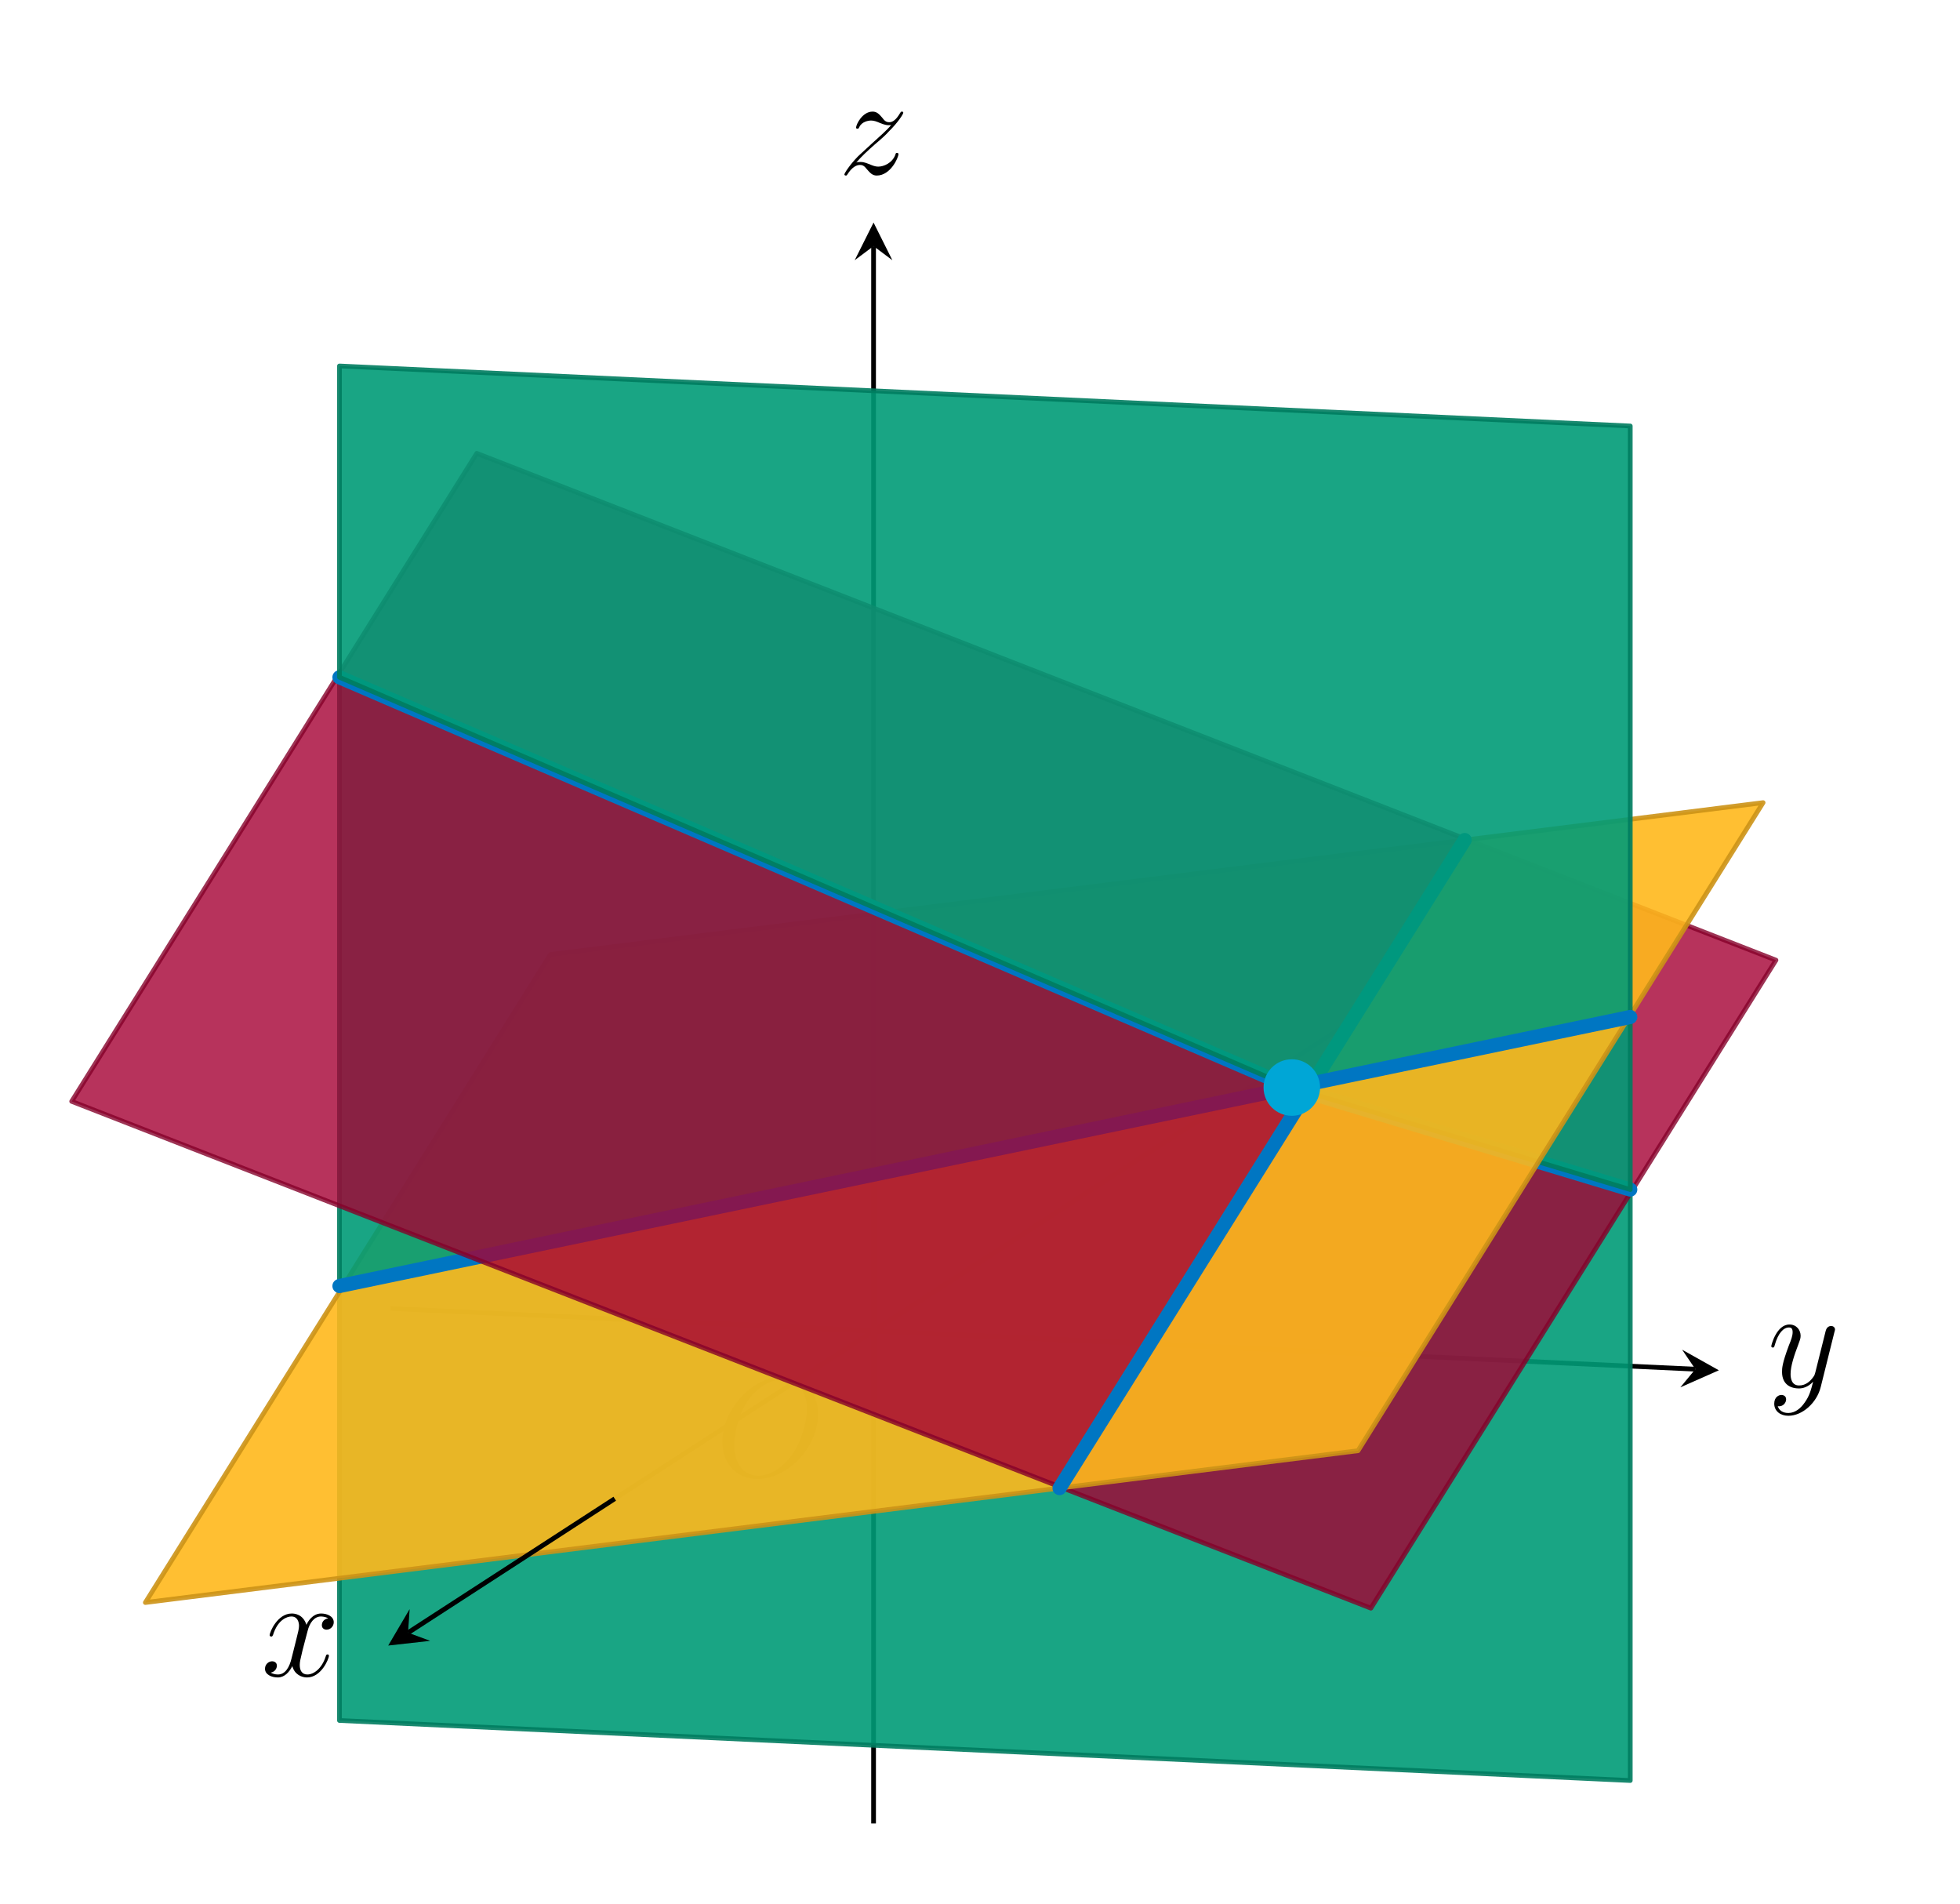
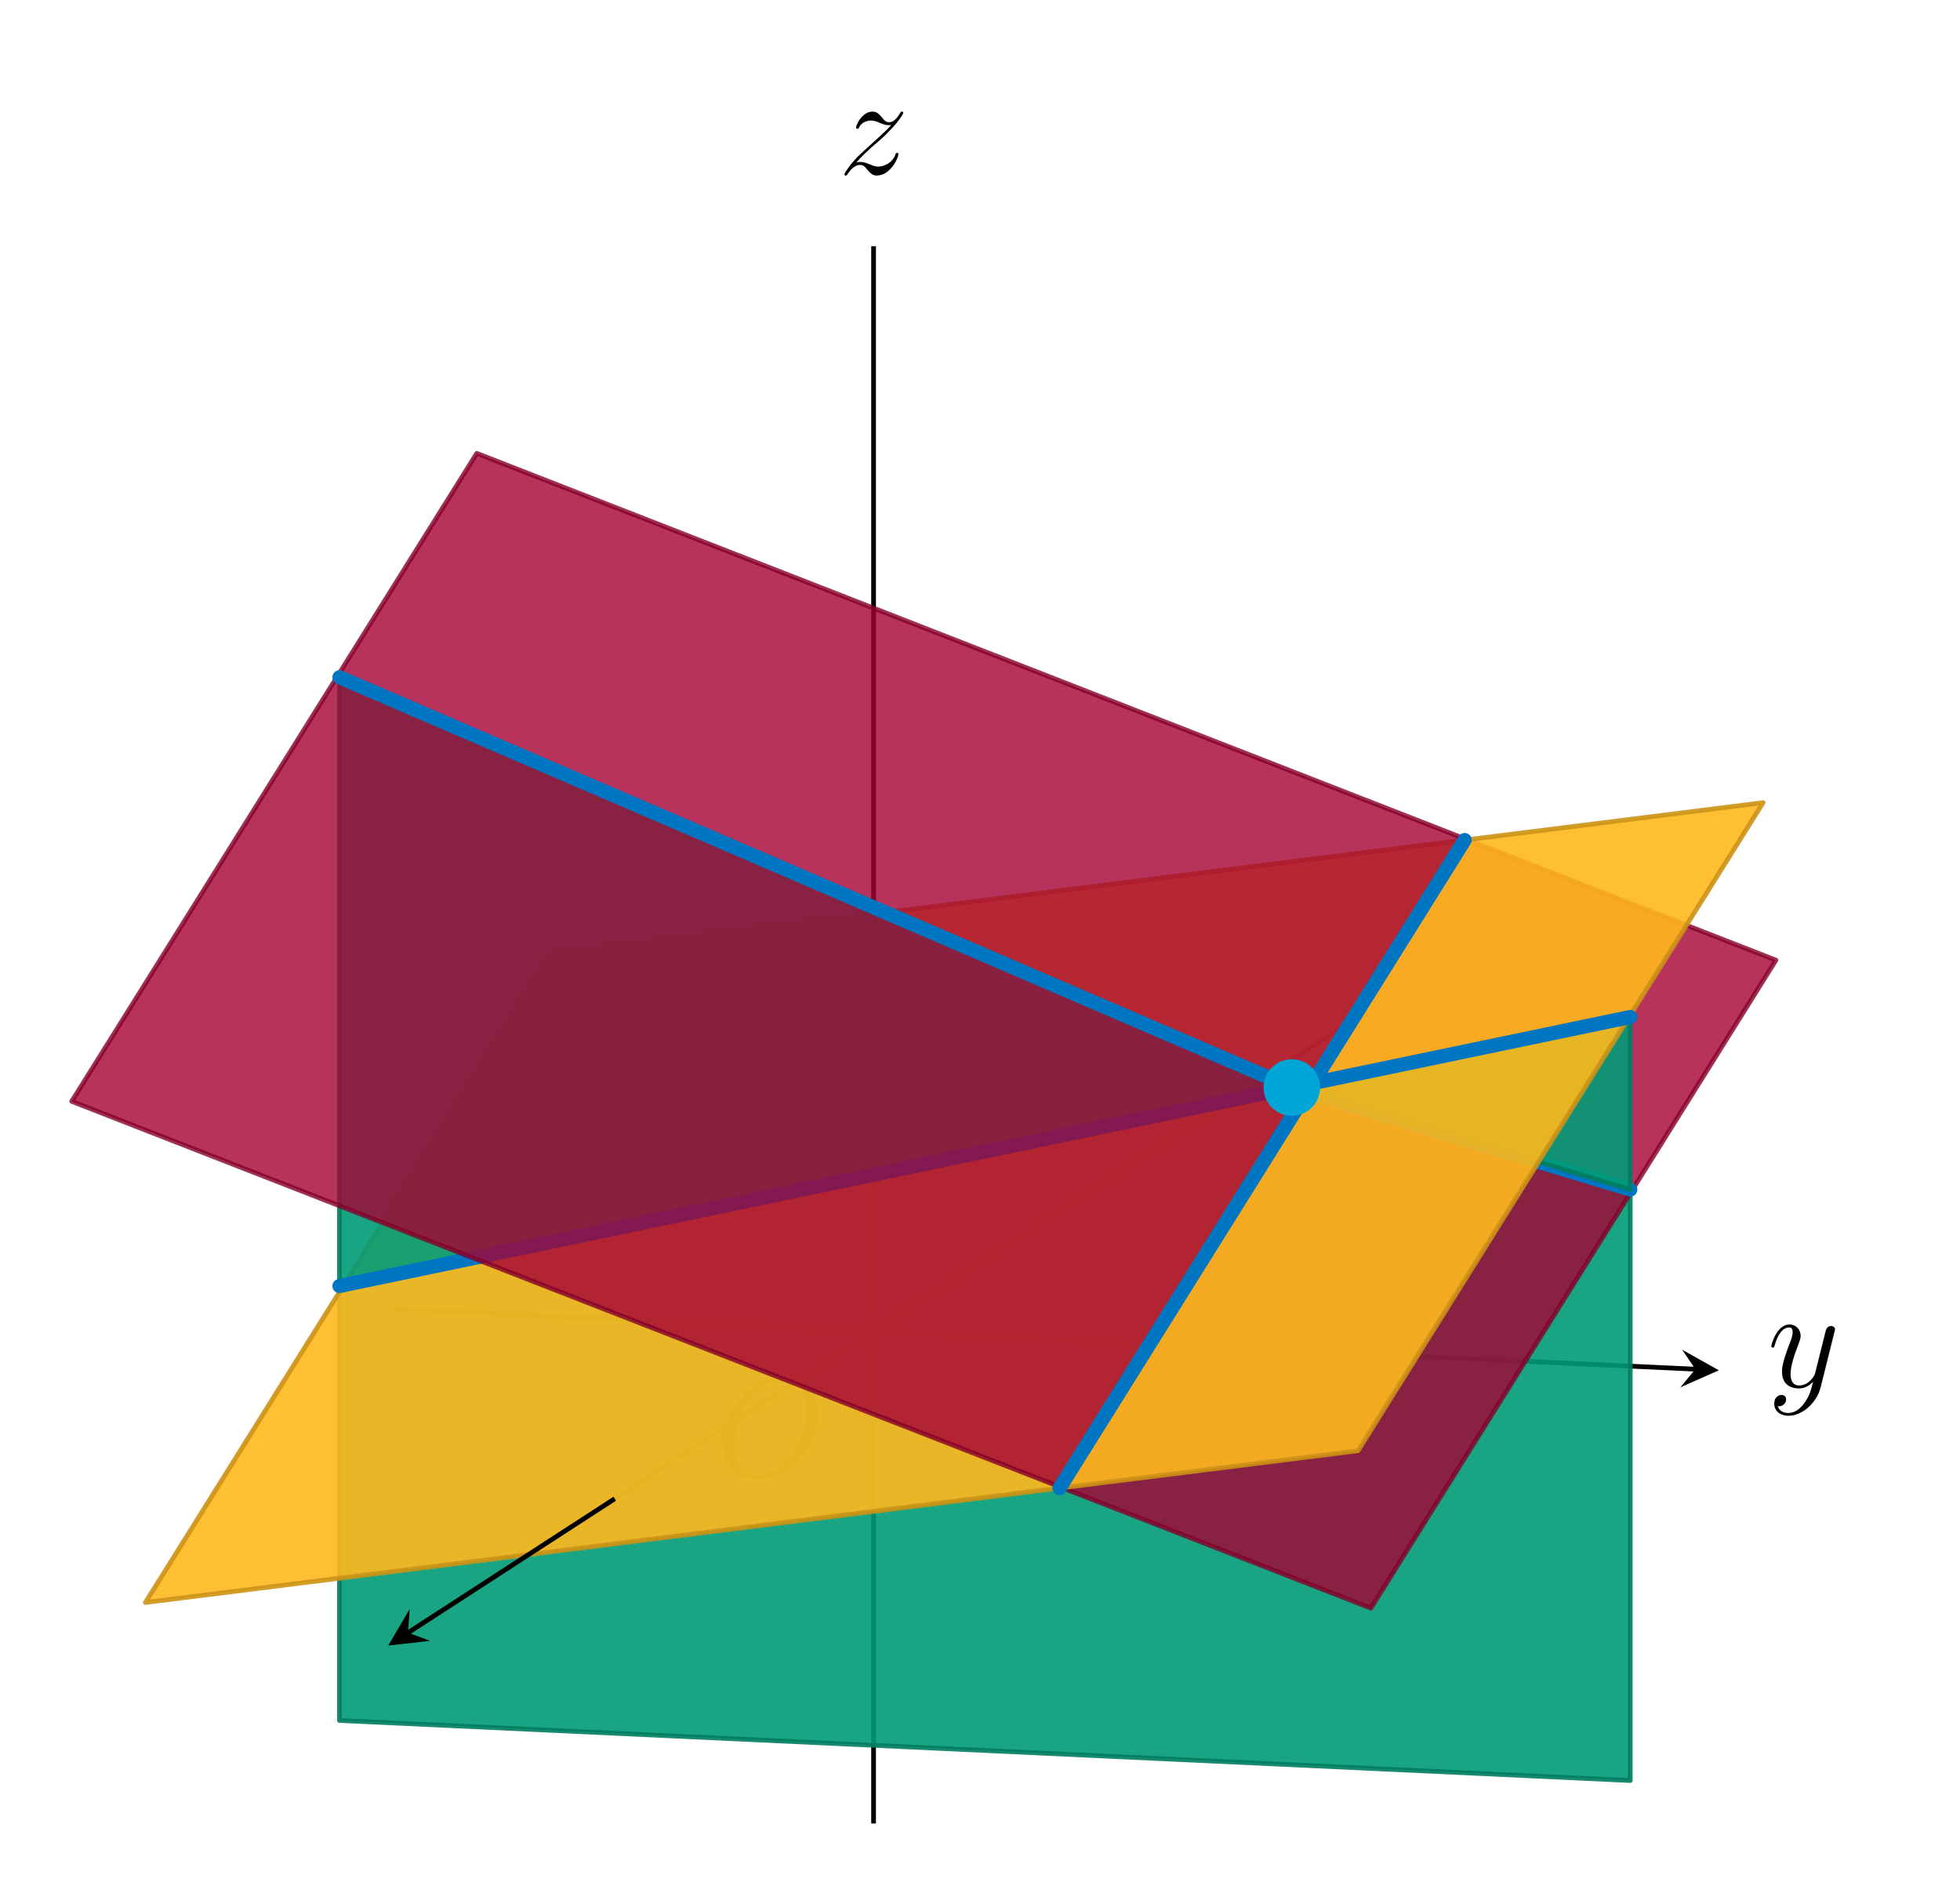
<svg xmlns="http://www.w3.org/2000/svg" xmlns:xlink="http://www.w3.org/1999/xlink" width="164.798pt" height="160.059pt" viewBox="0 0 164.798 160.059" version="1.2">
  <defs>
    <g>
      <symbol overflow="visible" id="glyph0-0">
        <path style="stroke:none;" d="" />
      </symbol>
      <symbol overflow="visible" id="glyph0-1">
        <path style="stroke:none;" d="M 8.625 -5.203 C 8.625 -7.172 7.344 -8.375 5.688 -8.375 C 3.141 -8.375 0.578 -5.641 0.578 -2.891 C 0.578 -1.016 1.812 0.25 3.531 0.25 C 6.031 0.25 8.625 -2.359 8.625 -5.203 Z M 3.609 -0.031 C 2.625 -0.031 1.594 -0.734 1.594 -2.594 C 1.594 -3.672 1.984 -5.453 2.953 -6.641 C 3.828 -7.688 4.828 -8.109 5.625 -8.109 C 6.672 -8.109 7.688 -7.344 7.688 -5.641 C 7.688 -4.578 7.234 -2.922 6.438 -1.797 C 5.562 -0.578 4.484 -0.031 3.609 -0.031 Z M 3.609 -0.031 " />
      </symbol>
      <symbol overflow="visible" id="glyph0-2">
-         <path style="stroke:none;" d="M 5.641 -4.844 C 5.25 -4.781 5.109 -4.5 5.109 -4.266 C 5.109 -3.984 5.344 -3.891 5.5 -3.891 C 5.859 -3.891 6.109 -4.203 6.109 -4.516 C 6.109 -5.016 5.547 -5.25 5.047 -5.25 C 4.312 -5.25 3.906 -4.531 3.812 -4.297 C 3.531 -5.203 2.797 -5.25 2.578 -5.25 C 1.375 -5.25 0.719 -3.688 0.719 -3.422 C 0.719 -3.375 0.766 -3.312 0.859 -3.312 C 0.953 -3.312 0.969 -3.391 1 -3.438 C 1.406 -4.75 2.203 -5 2.547 -5 C 3.078 -5 3.188 -4.5 3.188 -4.219 C 3.188 -3.953 3.109 -3.688 2.969 -3.109 L 2.562 -1.484 C 2.391 -0.766 2.047 -0.125 1.422 -0.125 C 1.359 -0.125 1.062 -0.125 0.812 -0.281 C 1.234 -0.359 1.328 -0.719 1.328 -0.859 C 1.328 -1.094 1.156 -1.234 0.922 -1.234 C 0.641 -1.234 0.328 -0.984 0.328 -0.609 C 0.328 -0.109 0.891 0.125 1.406 0.125 C 1.969 0.125 2.375 -0.328 2.625 -0.828 C 2.812 -0.125 3.406 0.125 3.859 0.125 C 5.062 0.125 5.703 -1.438 5.703 -1.703 C 5.703 -1.766 5.656 -1.812 5.594 -1.812 C 5.484 -1.812 5.469 -1.75 5.438 -1.656 C 5.109 -0.609 4.422 -0.125 3.891 -0.125 C 3.469 -0.125 3.25 -0.422 3.25 -0.922 C 3.25 -1.172 3.297 -1.375 3.484 -2.156 L 3.906 -3.766 C 4.078 -4.484 4.484 -5 5.031 -5 C 5.047 -5 5.391 -5 5.641 -4.844 Z M 5.641 -4.844 " />
-       </symbol>
+         </symbol>
      <symbol overflow="visible" id="glyph0-3">
        <path style="stroke:none;" d="M 3.125 1.328 C 2.812 1.781 2.344 2.188 1.766 2.188 C 1.609 2.188 1.047 2.172 0.875 1.609 C 0.906 1.625 0.969 1.625 0.984 1.625 C 1.344 1.625 1.578 1.312 1.578 1.047 C 1.578 0.766 1.359 0.672 1.172 0.672 C 0.984 0.672 0.578 0.828 0.578 1.406 C 0.578 2.016 1.078 2.422 1.766 2.422 C 2.953 2.422 4.156 1.328 4.484 0.016 L 5.641 -4.625 C 5.656 -4.688 5.688 -4.75 5.688 -4.828 C 5.688 -5 5.547 -5.125 5.359 -5.125 C 5.25 -5.125 5 -5.078 4.906 -4.719 L 4.031 -1.219 C 3.969 -1.016 3.969 -0.984 3.875 -0.859 C 3.641 -0.516 3.25 -0.125 2.672 -0.125 C 2.016 -0.125 1.953 -0.766 1.953 -1.094 C 1.953 -1.766 2.266 -2.688 2.594 -3.547 C 2.719 -3.891 2.797 -4.062 2.797 -4.297 C 2.797 -4.797 2.438 -5.25 1.859 -5.25 C 0.766 -5.25 0.328 -3.516 0.328 -3.422 C 0.328 -3.375 0.375 -3.312 0.453 -3.312 C 0.562 -3.312 0.578 -3.359 0.625 -3.531 C 0.906 -4.531 1.359 -5 1.812 -5 C 1.922 -5 2.125 -5 2.125 -4.609 C 2.125 -4.297 2 -3.953 1.812 -3.5 C 1.234 -1.953 1.234 -1.562 1.234 -1.266 C 1.234 -0.141 2.047 0.125 2.641 0.125 C 2.984 0.125 3.406 0.016 3.828 -0.422 L 3.844 -0.422 C 3.656 0.281 3.547 0.75 3.125 1.328 Z M 3.125 1.328 " />
      </symbol>
      <symbol overflow="visible" id="glyph0-4">
        <path style="stroke:none;" d="M 1.516 -0.969 C 2.016 -1.547 2.438 -1.922 3.031 -2.453 C 3.75 -3.062 4.062 -3.359 4.219 -3.547 C 5.047 -4.359 5.469 -5.047 5.469 -5.156 C 5.469 -5.25 5.375 -5.25 5.344 -5.25 C 5.266 -5.25 5.25 -5.203 5.188 -5.109 C 4.891 -4.609 4.609 -4.359 4.297 -4.359 C 4.047 -4.359 3.906 -4.453 3.688 -4.75 C 3.438 -5.047 3.234 -5.25 2.891 -5.25 C 2.016 -5.25 1.5 -4.156 1.5 -3.906 C 1.5 -3.875 1.516 -3.812 1.609 -3.812 C 1.719 -3.812 1.719 -3.859 1.766 -3.938 C 1.969 -4.406 2.531 -4.5 2.766 -4.5 C 3.016 -4.5 3.25 -4.406 3.5 -4.297 C 3.953 -4.109 4.141 -4.109 4.25 -4.109 C 4.344 -4.109 4.391 -4.109 4.453 -4.125 C 4.062 -3.656 3.406 -3.094 2.875 -2.609 L 1.672 -1.5 C 0.953 -0.766 0.516 -0.062 0.516 0.031 C 0.516 0.094 0.578 0.125 0.641 0.125 C 0.719 0.125 0.719 0.109 0.812 -0.031 C 1 -0.328 1.375 -0.766 1.812 -0.766 C 2.062 -0.766 2.188 -0.688 2.422 -0.391 C 2.656 -0.125 2.859 0.125 3.234 0.125 C 4.406 0.125 5.062 -1.391 5.062 -1.672 C 5.062 -1.719 5.047 -1.781 4.938 -1.781 C 4.844 -1.781 4.828 -1.734 4.797 -1.609 C 4.531 -0.922 3.828 -0.625 3.359 -0.625 C 3.109 -0.625 2.875 -0.719 2.625 -0.828 C 2.156 -1.016 2.016 -1.016 1.859 -1.016 C 1.75 -1.016 1.609 -1.016 1.516 -0.969 Z M 1.516 -0.969 " />
      </symbol>
    </g>
  </defs>
  <g id="surface1">
    <path style="fill:none;stroke-width:0.399;stroke-linecap:butt;stroke-linejoin:miter;stroke:rgb(0%,0%,0%);stroke-opacity:1;stroke-miterlimit:10;" d="M 40.854 39.751 L -39.565 -12.362 " transform="matrix(0.994,0,0,-0.994,73.639,124.956)" />
    <path style=" stroke:none;fill-rule:nonzero;fill:rgb(0%,0%,0%);fill-opacity:1;" d="M 32.645 138.324 L 36.164 137.93 L 34.305 137.246 L 34.441 135.27 " />
    <path style="fill:none;stroke-width:0.399;stroke-linecap:butt;stroke-linejoin:miter;stroke:rgb(0%,0%,0%);stroke-opacity:1;stroke-miterlimit:10;" d="M -41.046 15.052 L 69.313 9.921 " transform="matrix(0.994,0,0,-0.994,73.639,124.956)" />
    <path style=" stroke:none;fill-rule:nonzero;fill:rgb(0%,0%,0%);fill-opacity:1;" d="M 144.523 115.188 L 141.434 113.457 L 142.547 115.094 L 141.285 116.621 " />
    <path style="fill:none;stroke-width:0.399;stroke-linecap:butt;stroke-linejoin:miter;stroke:rgb(0%,0%,0%);stroke-opacity:1;stroke-miterlimit:10;" d="M -0.19 -28.499 L -0.19 104.882 " transform="matrix(0.994,0,0,-0.994,73.639,124.956)" />
-     <path style=" stroke:none;fill-rule:nonzero;fill:rgb(0%,0%,0%);fill-opacity:1;" d="M 73.449 18.707 L 71.863 21.875 L 73.449 20.688 L 75.031 21.875 " />
    <g style="fill:rgb(0%,0%,0%);fill-opacity:1;">
      <use xlink:href="#glyph0-1" x="60.155" y="124.079" />
    </g>
    <path style="fill-rule:nonzero;fill:rgb(0%,60.782%,46.666%);fill-opacity:0.9;stroke-width:0.399;stroke-linecap:butt;stroke-linejoin:round;stroke:rgb(0%,48.624%,37.331%);stroke-opacity:0.9;stroke-miterlimit:1;" d="M -45.369 -19.788 L 63.817 -24.865 L 63.817 25.111 L 35.188 33.74 L -45.369 16.954 Z M -45.369 -19.788 " transform="matrix(0.994,0,0,-0.994,73.639,124.956)" />
    <path style="fill-rule:nonzero;fill:rgb(100%,72.156%,10.979%);fill-opacity:0.9;stroke-width:0.399;stroke-linecap:butt;stroke-linejoin:round;stroke:rgb(79.999%,57.724%,8.783%);stroke-opacity:0.9;stroke-miterlimit:10;" d="M -27.526 44.993 L -61.789 -9.812 L 15.542 -0.134 L 49.809 54.67 Z M -27.526 44.993 " transform="matrix(0.994,0,0,-0.994,73.639,124.956)" />
    <path style="fill-rule:nonzero;fill:rgb(0%,60.782%,46.666%);fill-opacity:0.9;stroke-width:0.399;stroke-linecap:butt;stroke-linejoin:round;stroke:rgb(0%,48.624%,37.331%);stroke-opacity:0.9;stroke-miterlimit:1;" d="M 35.188 33.74 L -45.369 16.954 L -45.369 68.434 Z M 35.188 33.74 " transform="matrix(0.994,0,0,-0.994,73.639,124.956)" />
    <path style="fill:none;stroke-width:1.196;stroke-linecap:round;stroke-linejoin:miter;stroke:rgb(0%,46.274%,76.076%);stroke-opacity:1;stroke-miterlimit:10;" d="M -45.369 16.954 L 35.188 33.74 " transform="matrix(0.994,0,0,-0.994,73.639,124.956)" />
    <path style="fill-rule:nonzero;fill:rgb(64.705%,0%,20.389%);fill-opacity:0.8;stroke-width:0.399;stroke-linecap:butt;stroke-linejoin:round;stroke:rgb(51.764%,0%,16.312%);stroke-opacity:0.8;stroke-miterlimit:10;" d="M -33.754 87.373 L -68.02 32.569 L 41.876 -10.291 L 76.142 44.513 Z M -33.754 87.373 " transform="matrix(0.994,0,0,-0.994,73.639,124.956)" />
    <path style="fill:none;stroke-width:1.196;stroke-linecap:round;stroke-linejoin:miter;stroke:rgb(0%,46.274%,76.076%);stroke-opacity:1;stroke-miterlimit:10;" d="M -45.369 68.434 L 35.188 33.74 L 63.817 25.111 " transform="matrix(0.994,0,0,-0.994,73.639,124.956)" />
    <path style="fill-rule:nonzero;fill:rgb(0%,60.782%,46.666%);fill-opacity:0.9;stroke-width:0.399;stroke-linecap:butt;stroke-linejoin:round;stroke:rgb(0%,48.624%,37.331%);stroke-opacity:0.9;stroke-miterlimit:1;" d="M 35.188 33.74 L 63.817 25.111 L 63.817 39.704 Z M 35.188 33.74 " transform="matrix(0.994,0,0,-0.994,73.639,124.956)" />
    <path style="fill-rule:nonzero;fill:rgb(100%,72.156%,10.979%);fill-opacity:0.9;stroke-width:0.399;stroke-linecap:butt;stroke-linejoin:round;stroke:rgb(79.999%,57.724%,8.783%);stroke-opacity:0.9;stroke-miterlimit:10;" d="M 49.809 54.67 L 15.542 -0.134 L 40.787 3.025 L 75.054 57.833 Z M 49.809 54.67 " transform="matrix(0.994,0,0,-0.994,73.639,124.956)" />
    <path style="fill:none;stroke-width:1.196;stroke-linecap:round;stroke-linejoin:miter;stroke:rgb(0%,46.274%,76.076%);stroke-opacity:1;stroke-miterlimit:10;" d="M 49.809 54.67 L 15.542 -0.134 " transform="matrix(0.994,0,0,-0.994,73.639,124.956)" />
-     <path style="fill-rule:nonzero;fill:rgb(0%,60.782%,46.666%);fill-opacity:0.9;stroke-width:0.399;stroke-linecap:butt;stroke-linejoin:round;stroke:rgb(0%,48.624%,37.331%);stroke-opacity:0.9;stroke-miterlimit:1;" d="M 35.188 33.74 L 63.817 39.704 L 63.817 89.684 L -45.369 94.76 L -45.369 68.434 Z M 35.188 33.74 " transform="matrix(0.994,0,0,-0.994,73.639,124.956)" />
    <path style="fill:none;stroke-width:1.196;stroke-linecap:round;stroke-linejoin:miter;stroke:rgb(0%,46.274%,76.076%);stroke-opacity:1;stroke-miterlimit:10;" d="M 63.817 39.704 L 35.188 33.74 " transform="matrix(0.994,0,0,-0.994,73.639,124.956)" />
    <path style="fill:none;stroke-width:0.399;stroke-linecap:butt;stroke-linejoin:miter;stroke:rgb(0%,0%,0%);stroke-opacity:1;stroke-miterlimit:10;" d="M -22.084 -1.034 L -39.565 -12.362 " transform="matrix(0.994,0,0,-0.994,73.639,124.956)" />
    <path style=" stroke:none;fill-rule:nonzero;fill:rgb(0%,0%,0%);fill-opacity:1;" d="M 32.645 138.324 L 36.164 137.93 L 34.305 137.246 L 34.441 135.27 " />
    <path style="fill-rule:nonzero;fill:rgb(0%,65.099%,83.922%);fill-opacity:1;stroke-width:0.797;stroke-linecap:butt;stroke-linejoin:miter;stroke:rgb(0%,65.099%,83.922%);stroke-opacity:1;stroke-miterlimit:10;" d="M 37.18 33.74 C 37.18 34.84 36.288 35.732 35.188 35.732 C 34.088 35.732 33.196 34.84 33.196 33.74 C 33.196 32.639 34.088 31.747 35.188 31.747 C 36.288 31.747 37.18 32.639 37.18 33.74 Z M 37.18 33.74 " transform="matrix(0.994,0,0,-0.994,73.639,124.956)" />
    <g style="fill:rgb(0%,0%,0%);fill-opacity:1;">
      <use xlink:href="#glyph0-2" x="21.953" y="140.883" />
    </g>
    <g style="fill:rgb(0%,0%,0%);fill-opacity:1;">
      <use xlink:href="#glyph0-3" x="148.601" y="116.589" />
    </g>
    <g style="fill:rgb(0%,0%,0%);fill-opacity:1;">
      <use xlink:href="#glyph0-4" x="70.48" y="14.632" />
    </g>
  </g>
</svg>